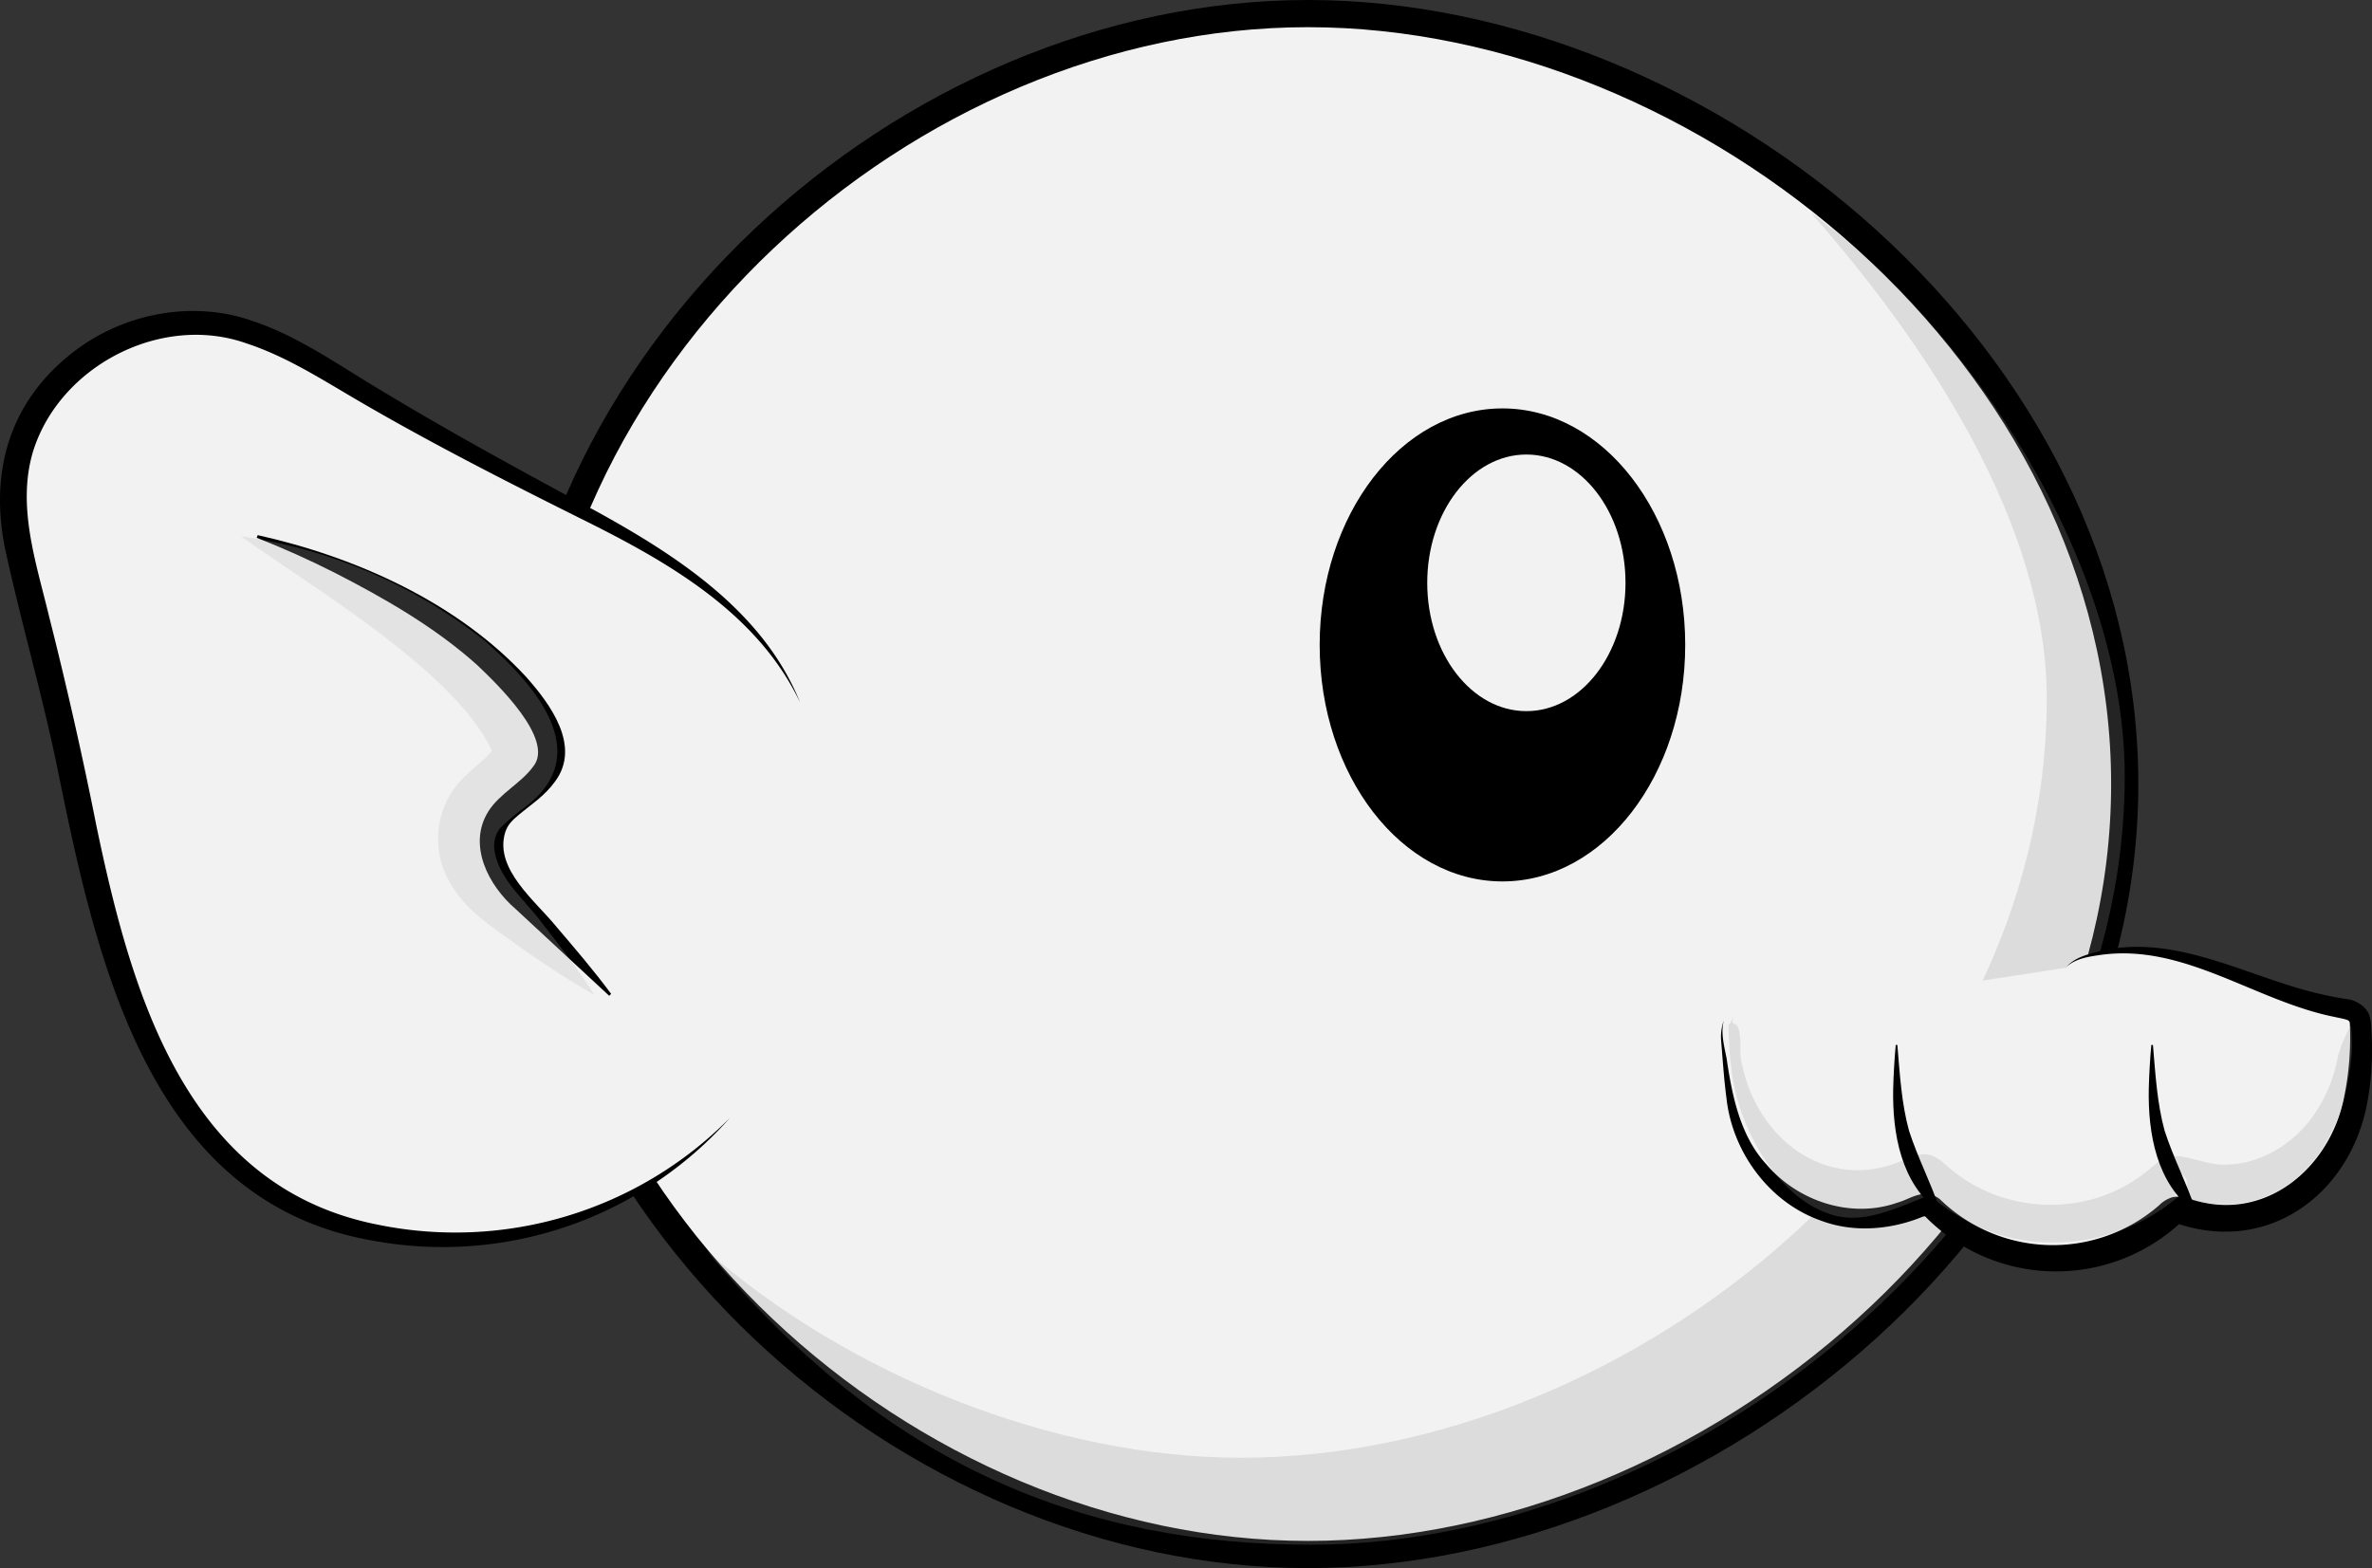
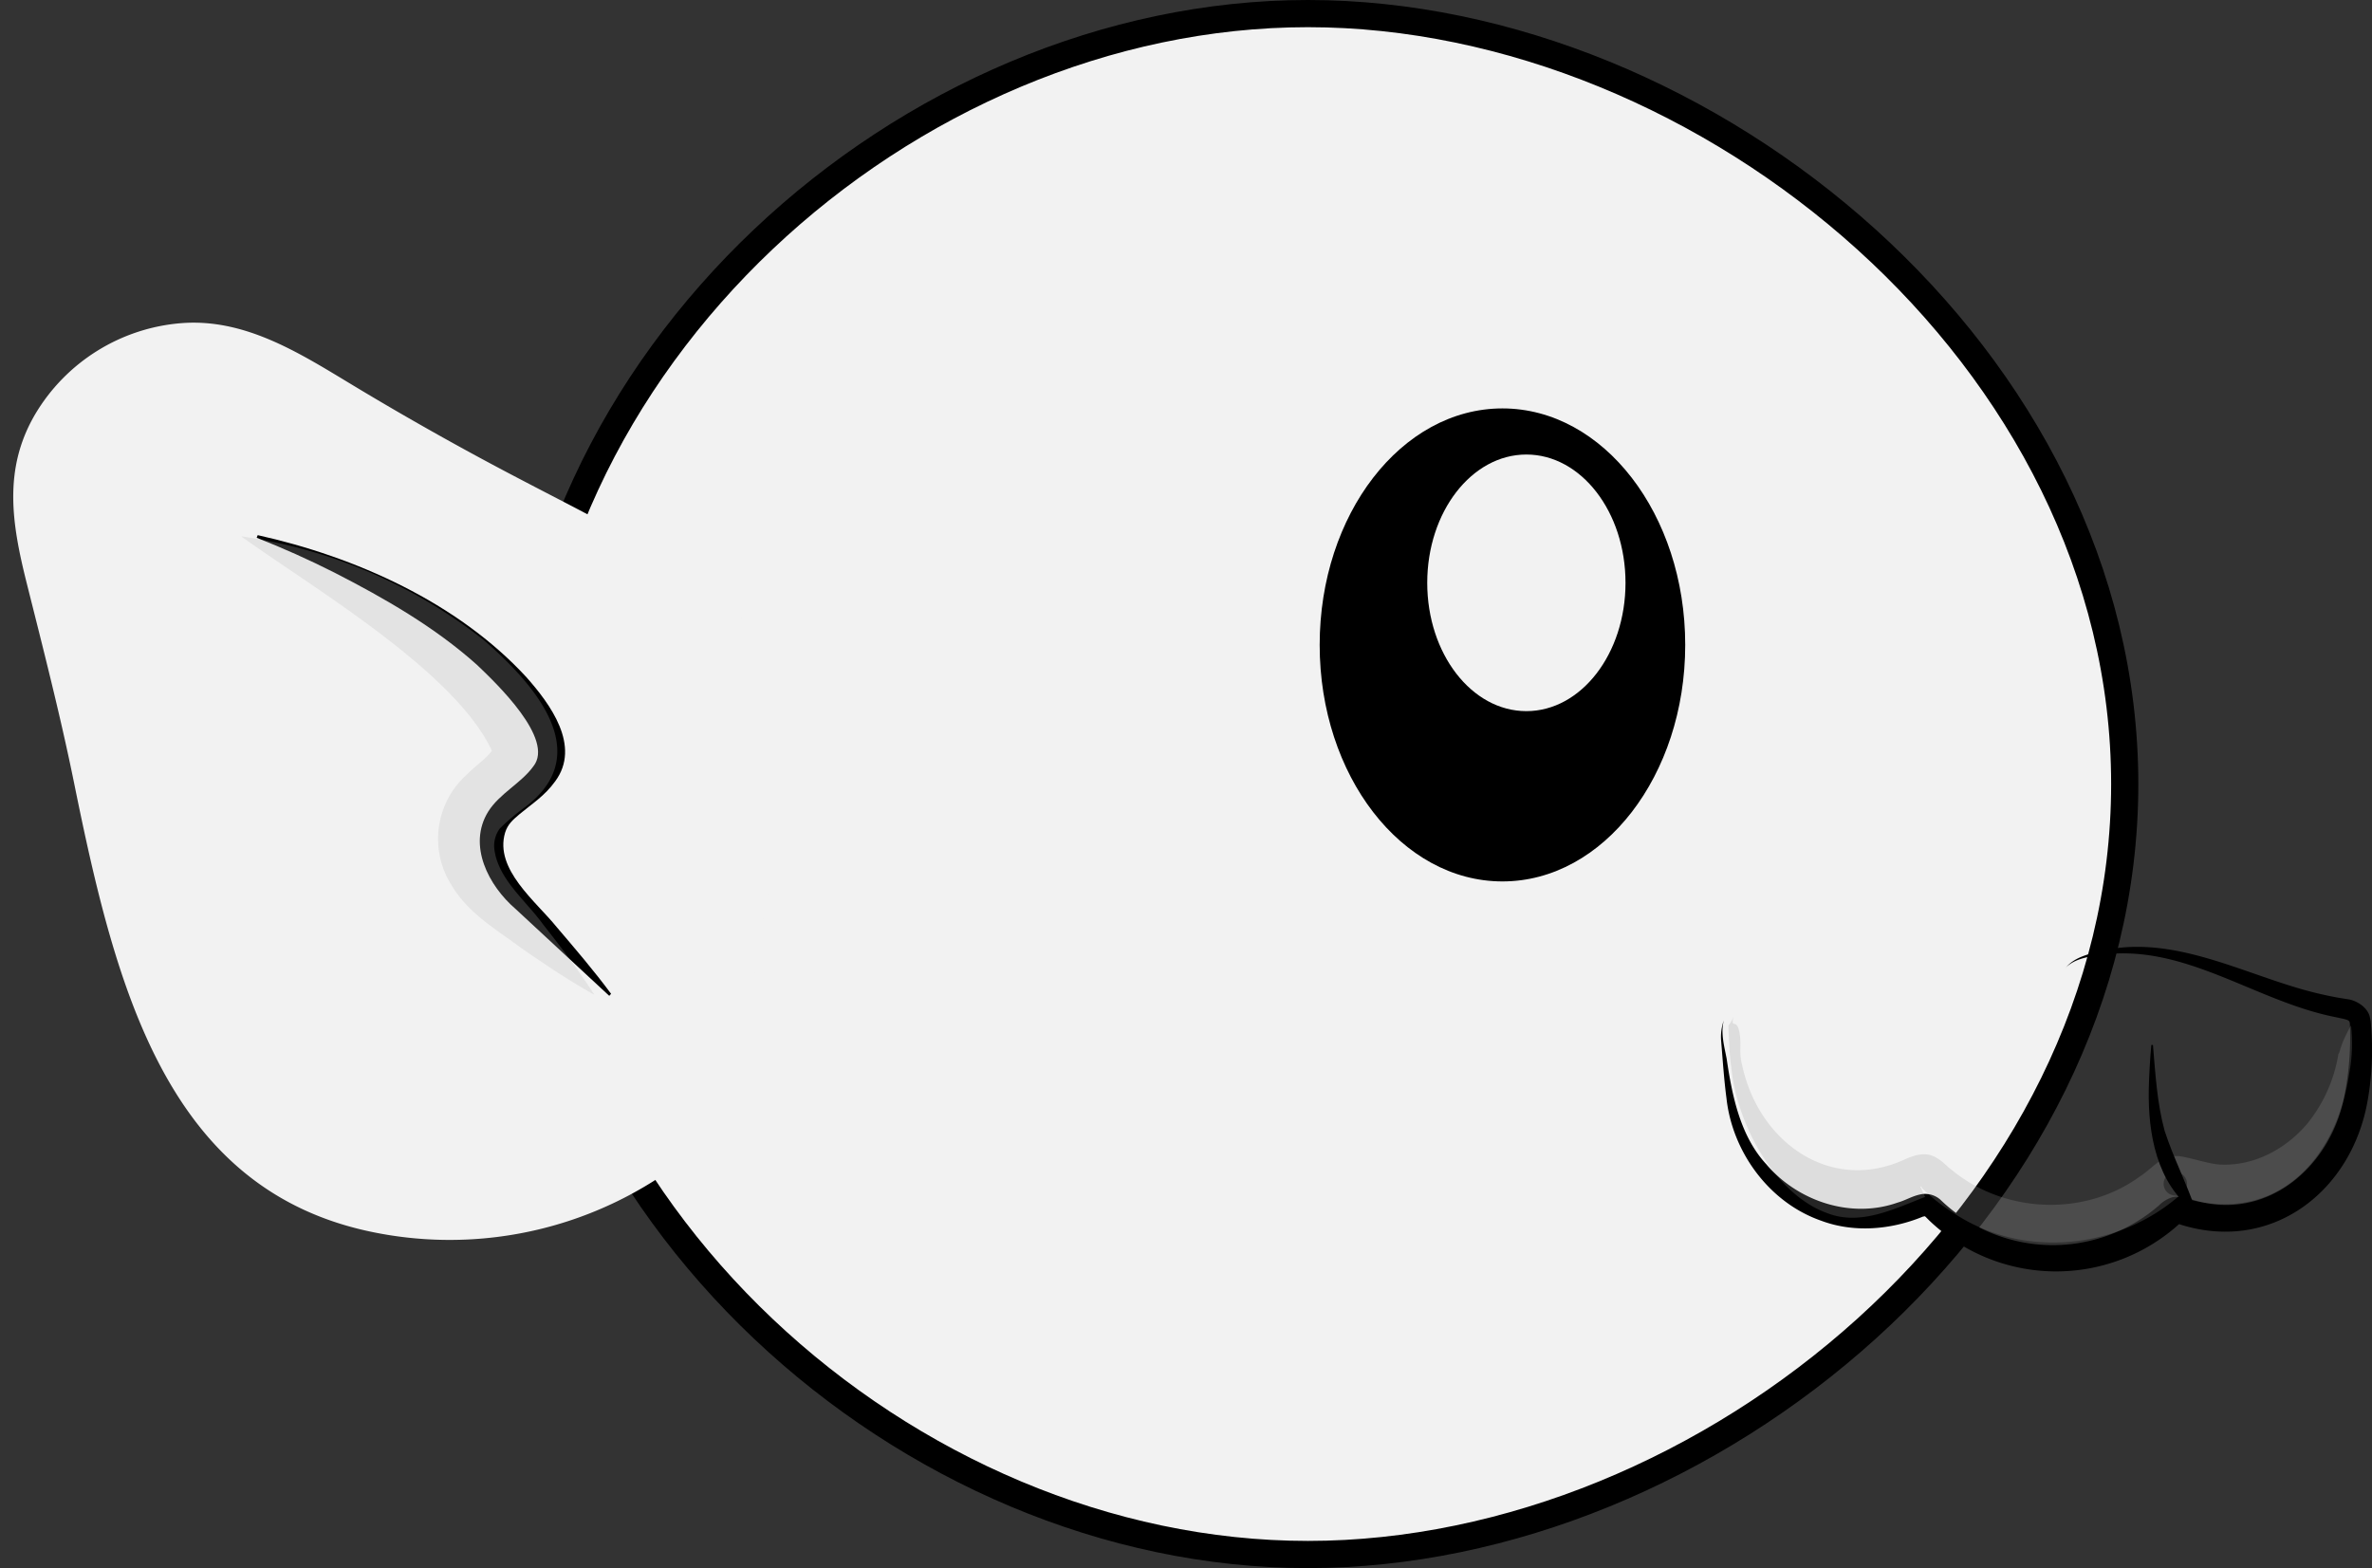
<svg xmlns="http://www.w3.org/2000/svg" viewBox="0 0 436.18 288.42">
  <rect x="0" y="0" width="436.18" height="288.42" fill="#333333" stroke="none" />
  <defs>
    <style>.cls-1{isolation:isolate;}.cls-2,.cls-4{fill:#f2f2f2;}.cls-2{stroke:#000;stroke-miterlimit:10;stroke-width:5px;}.cls-3,.cls-6{fill:#999;}.cls-3,.cls-5{mix-blend-mode:multiply;opacity:0.24;}.cls-7{fill:#b3b3b3;}</style>
  </defs>
  <g class="cls-1">
    <g id="Layer_2" data-name="Layer 2">
      <g id="Layer_1-2" data-name="Layer 1">
        <path class="cls-2" d="M390.71,144.21c0,78.26-76.62,141.71-150.2,141.71S95.41,222.47,95.41,144.21,166.94,2.5,240.51,2.5,390.71,66,390.71,144.21Z" />
-         <path class="cls-3" d="M390.71,142.74c0,77.12-77.07,141.38-149.68,141.38-41,0-78-14-111-54,26.18,22.86,63.79,38,98.1,38,72.62,0,148.24-62.54,148.24-139.66,0-32.38-22.49-65.6-43.34-89.3C362,60.12,390.71,103.43,390.71,142.74Z" />
-         <path class="cls-4" d="M379.86,178c2.36-3,12-3.7,16.79-2.91,12.27,2,22.09,8.42,34.36,10.45,1.72.29,2.94.93,3,2.81a61.48,61.48,0,0,1-.05,8.14c-.46,6.14-2,12.2-5.58,17.23-4.49,6.36-11.43,10.43-19.2,10.43a33.63,33.63,0,0,1-7.47-1.34c-1.87-.43-1.82-.25-3.35,1a32.79,32.79,0,0,1-20.61,7.64,32.09,32.09,0,0,1-20.64-7.66c-2-1.65-2.17-2.8-4.71-1.77a25.27,25.27,0,0,1-9.7,2.11A24.51,24.51,0,0,1,323,213.71c-3.7-5.09-5-11.21-5.57-17.36-.24-2.5-1.22-6.23-.35-8.66" />
        <path d="M379.86,178c1.55-1.9,4.15-2.52,6.43-3.08,12.07-2.87,23.88,3,35.12,6.47a69.83,69.83,0,0,0,8.47,2.1l1.78.29c1.67.19,3.82,1.54,4.15,3.42a6,6,0,0,1,.18,1.25,53.68,53.68,0,0,1-.6,13.92c-2.91,16.87-17.81,28.32-34.8,22.75-.19,0-.23,0,.06,0a1.47,1.47,0,0,0,.29-.11l-.08,0a33.73,33.73,0,0,1-46.21-.64l-.54-.54c-.13-.12-.19-.14-.15-.13s0,0-.38.08c-5.8,2.4-12.63,3-18.62.77-9.6-3.31-16.39-12.65-17.48-22.52-.47-3.59-.7-7.17-1-10.77a9.15,9.15,0,0,1,.5-3.57c-.6,2.35.09,4.73.53,7.05,1,6.83,2.51,14.21,7.26,19.37,5.8,6.85,15.61,10.12,24.18,7.08,1.61-.45,2.86-1.34,4.65-1.58a4.3,4.3,0,0,1,3.16,1A29.75,29.75,0,0,0,397,221.72a5.88,5.88,0,0,1,2.54-1.53,6.12,6.12,0,0,1,2.87.21c13.79,4.88,26.18-5.44,28.7-18.89a55,55,0,0,0,1-13.19c0-.68-.45-.72-1.19-.93l-1.74-.37c-14.54-2.94-27.45-13.47-42.78-11.4-2.28.33-4.84.66-6.55,2.37Z" />
        <g class="cls-5">
          <path class="cls-6" d="M430,193.86a27.35,27.35,0,0,1-5.55,12.6c-3.85,4.7-9.7,7.93-15.83,7.75-1.95,0-4.79-1-7.41-1.49a5.76,5.76,0,0,0-3.71.58c-1.51,1-2.64,2.22-4.12,3.17-10.13,7.31-24.68,6.71-34.34-1.17-1.28-.94-2-2-3.63-2.69-1.92-.78-4,.12-5.52.81-13.66,6-26.67-3.64-29.56-17.65-.62-2.28,0-3.71-.52-6.12s-1.58-.26-1.05-2.63c-.91,2.27-1,.62-.88,3s.16,3.94.49,6.35c.95,10.08,7.81,23.25,17.65,26.77,6,2.33,12.09-.68,18-3-.06-.06-.85-1.83-.91-1.89s-.06,0,.13,0a1.41,1.41,0,0,0,.37.06h0l-.12,0-.2.07a34.1,34.1,0,0,0,6.58,5.14c12.59,8,29.6,6.15,40.77-3.5l-.62-.13a2.15,2.15,0,1,1,.5-.06,2.29,2.29,0,0,0,.61-.23l.06,0-.55.46h0c16.93,5.57,28.79-5.73,31.34-22.54a29.32,29.32,0,0,0,.34-8.93C430.14,192.51,430.39,193.43,430,193.86Z" />
          <path class="cls-6" d="M429.87,182v0l.09.05C429.9,182,429.85,182,429.87,182Z" />
-           <path class="cls-6" d="M400.14,219.62a2.29,2.29,0,0,1-.61.23,2.15,2.15,0,1,0-.5.06l.62.13.55-.46Z" />
          <path class="cls-6" d="M352.62,218.31a1.41,1.41,0,0,1-.37-.06c-.19-.06-.22-.11-.13,0l.18.17.2-.07Z" />
        </g>
-         <path d="M348.9,192.2c.45,5.29.75,10.7,2.15,15.8,1.66,5.11,4,9.49,5.74,14.68l-.24.18c-7-5.19-8.57-14.38-8.42-22.56.07-2.72.23-5.41.47-8.1Z" />
        <path d="M395.9,192.2c.45,5.29.75,10.7,2.15,15.8,1.66,5.11,4,9.49,5.74,14.68l-.24.18c-7-5.19-8.57-14.38-8.42-22.56.07-2.72.23-5.41.47-8.1Z" />
        <path class="cls-4" d="M134.24,205.59a70.37,70.37,0,0,1-65.36,21.1c-38.15-7.6-47.56-44.72-55.29-82.84-2.51-12.32-5.64-24.49-8.7-36.68-2.7-10.79-4.37-20.86,1.59-31A34.43,34.43,0,0,1,33.31,59.44c11.95-.95,22.12,5.73,31.91,11.62,10.21,6.15,20.65,12,31.21,17.49,21.12,11.07,41.74,20.41,50.69,40.69" />
-         <path d="M134.24,205.59a70.54,70.54,0,0,1-65.68,22.6c-41.89-7.25-51.09-52.92-58.26-88.13C7.6,127.26,4,114.81,1.17,102c-3.3-14.55.23-28,12.46-37.36,9.21-7.08,21.93-9.49,32.94-5.56,6.36,2.13,12.19,5.74,17.76,9.2C79.07,77.48,94.27,85.76,109.58,94c15.09,8.31,30.86,18.56,37.54,35.2-7.64-16.06-23.4-25.33-38.69-33C92.87,88.45,77.26,80.54,62.31,71.59c-5.56-3.29-11-6.48-17.07-8.46C29.68,57.66,11.1,67.25,6.13,82.87,3,93,6.66,103.5,9.07,113.56c3.08,12.15,6.19,25.84,8.64,38.25,6.42,30.71,16.32,66.27,51.45,73.38a71,71,0,0,0,65.08-19.6Z" />
        <path d="M47.35,98.42c18,4,36.8,12.38,49.47,26.16,4.31,4.87,10.09,12.61,5.27,19.13-1.91,2.66-4.24,4.12-6.51,6-1.37,1.16-2.22,1.92-2.7,3.44-2,6.75,5.7,12.66,9.49,17.37,3.41,4,6.84,8,10,12.27l-.34.37c-3.89-3.6-13.54-12.55-17.25-16-4.92-4.23-8.85-11.69-5-17.89,2.11-3.35,6.08-5.23,8.29-8.31,4-5-6.84-15.32-10.38-18.69-7.77-6.95-16.94-12.21-26.19-16.95q-7-3.54-14.3-6.41l.18-.46Z" />
        <g class="cls-5">
          <path class="cls-7" d="M44.37,98.65a93.36,93.36,0,0,1,44.5,19c8.89,7.72,21,20.74,7.74,30.76a40.62,40.62,0,0,0-4.72,4,5.4,5.4,0,0,0-1,3.65c.63,5.62,5.82,9.56,9,14,3.28,4.15,6.49,8.37,9.41,12.91-4.71-2.63-9.12-5.59-13.46-8.61-4.63-3.43-9.7-6.36-12.75-11.46A15.87,15.87,0,0,1,86,142.33c1.58-1.63,3.89-3.15,4.7-4.63a1.45,1.45,0,0,0-.12.65c-6.62-14.68-32.72-30-46.23-39.7Z" />
        </g>
        <ellipse cx="276.28" cy="118.62" rx="33.61" ry="43.5" />
        <ellipse class="cls-4" cx="280.68" cy="107.2" rx="18.23" ry="23.6" />
      </g>
    </g>
  </g>
</svg>